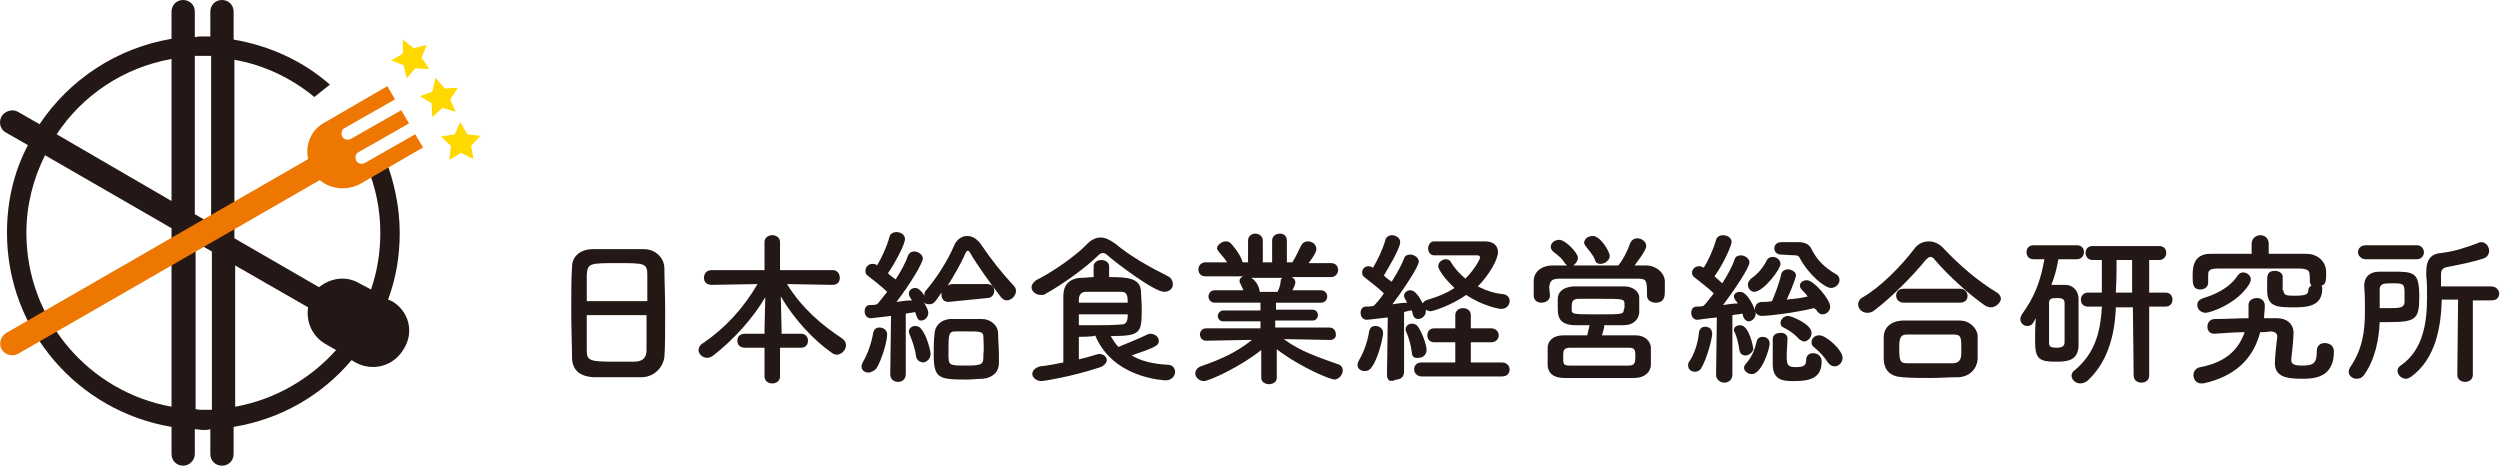
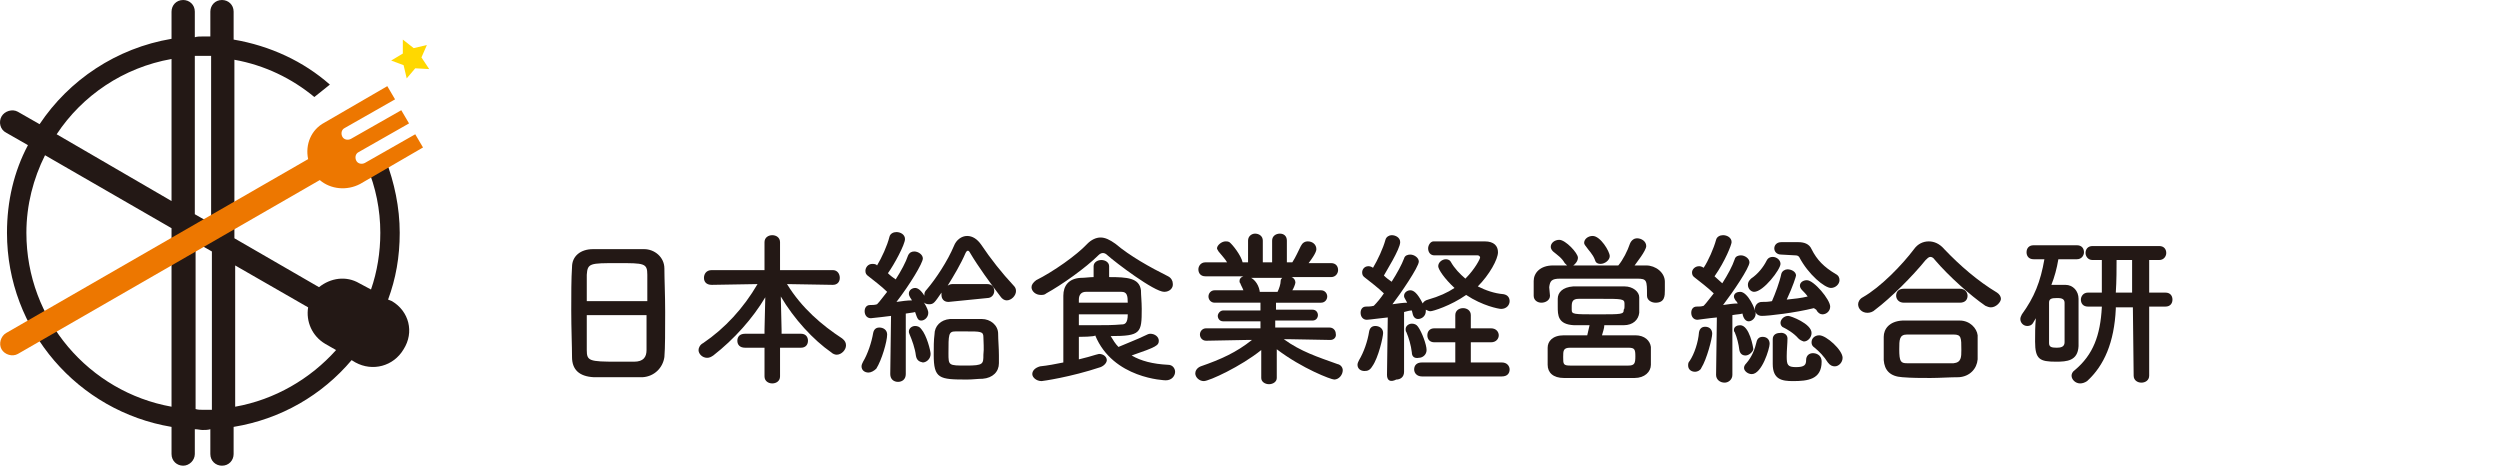
<svg xmlns="http://www.w3.org/2000/svg" version="1.1" id="レイヤー_1" x="0px" y="0px" viewBox="0 0 322.1 60" style="enable-background:new 0 0 322.1 60;" xml:space="preserve">
  <style type="text/css"> .st0{fill:#231815;} .st1{fill:#ED7700;} .st2{fill:#FFD800;} </style>
  <path class="st0" d="M50.5,38.8L50,38.6c1-2.7,1.5-5.5,1.5-8.6c0-3.3-0.7-6.5-1.8-9.4l-2.4,0.9C48.4,24.1,49,27,49,30 c0,2.5-0.4,5-1.2,7.3l-1.5-0.8c-1.7-1-3.7-0.7-5.2,0.5l-10.9-6.3v-23c3.9,0.7,7.4,2.4,10.3,4.8l2-1.6c-3.4-3-7.7-5-12.4-5.8V1.5 c0-0.9-0.7-1.5-1.5-1.5c-0.9,0-1.5,0.7-1.5,1.5v3.2c-0.3,0-0.7,0-1,0c-0.4,0-0.7,0-1,0.1V1.5c0-0.9-0.7-1.5-1.5-1.5 c-0.9,0-1.5,0.7-1.5,1.5V5C15,6.2,8.9,10.3,5.1,16l-2.8-1.6C1.6,14,0.6,14.3,0.2,15S0,16.7,0.8,17.1l2.8,1.6 C1.8,22.1,0.9,25.9,0.9,30c0,12.6,9.2,23,21.2,25v3.5c0,0.9,0.7,1.5,1.5,1.5s1.5-0.7,1.5-1.5v-3.2c0.4,0,0.7,0.1,1,0.1s0.7,0,1-0.1 v3.2c0,0.9,0.7,1.5,1.5,1.5c0.9,0,1.5-0.7,1.5-1.5V55c6.1-1,11.4-4.1,15.2-8.6l0.5,0.3c2.2,1.2,4.9,0.5,6.2-1.7 C53.4,42.8,52.7,40.1,50.5,38.8 M26.2,7.2c0.3,0,0.7,0,1,0v21.6l-2.1-1.2V7.2C25.5,7.2,25.9,7.2,26.2,7.2 M22.1,7.6v18.3L7.3,17.3 C10.6,12.3,15.9,8.7,22.1,7.6 M3.4,30c0-3.6,0.9-7,2.4-10l16.3,9.4v23C11.5,50.5,3.4,41.2,3.4,30 M26.2,52.8c-0.4,0-0.7,0-1-0.1 V31.2l2.1,1.2v20.4C26.9,52.8,26.5,52.8,26.2,52.8 M30.3,52.4V34.2l9.4,5.4c-0.3,1.8,0.5,3.7,2.2,4.7l1.4,0.8 C40,48.8,35.4,51.5,30.3,52.4" />
  <path class="st1" d="M39.7,20.5L0.8,42.9c-0.7,0.4-1,1.4-0.6,2.1c0.4,0.7,1.4,1,2.1,0.6l38.9-22.4c1.4,1.2,3.5,1.4,5.2,0.5l8.1-4.7 l-1-1.7L47,21c-0.4,0.2-0.9,0.1-1.1-0.3c-0.2-0.4-0.1-0.9,0.3-1.1l6.5-3.7l-1-1.7l-6.5,3.7c-0.4,0.2-0.9,0.1-1.1-0.3 c-0.2-0.4-0.1-0.9,0.3-1.1l6.5-3.7l-1-1.7l-8.1,4.7C40.1,16.7,39.3,18.6,39.7,20.5" />
-   <polygon class="st2" points="58.7,14.4 58,12.8 59,11.3 57.3,11.4 56.1,10 55.7,11.8 54.1,12.4 55.6,13.3 55.7,15.1 57,13.9 " />
-   <polygon class="st2" points="61.9,17.5 60.2,17.3 59.3,15.7 58.6,17.3 56.8,17.6 58.1,18.8 57.9,20.6 59.4,19.7 61,20.5 60.7,18.8 " />
  <polygon class="st2" points="54.3,7.4 55,5.8 53.3,6.2 51.9,5.1 51.9,6.9 50.4,7.8 52,8.4 52.4,10.1 53.5,8.8 55.3,8.9 " />
  <path class="st0" d="M82.8,48.6c-0.9,0-2.1,0-3.2,0s-2.2,0-3.1,0c-1.9-0.1-2.8-1-2.8-2.6c0-1.4-0.1-3.7-0.1-6c0-2.1,0-4.1,0.1-5.6 c0-1.4,1.1-2.3,2.7-2.3c0.8,0,2.2,0,3.6,0c1.1,0,2.2,0,3,0c1.3,0,2.6,1,2.6,2.5c0,1.3,0.1,3.4,0.1,5.6c0,2.3,0,4.7-0.1,5.8 C85.4,47.4,84.3,48.5,82.8,48.6 M83.4,38.8c0-1.3,0-2.6,0-3.4c0-1.5-0.4-1.5-3.8-1.5c-3.6,0-3.9,0-4,1.5c0,0.9,0,2.1,0,3.4H83.4z M75.6,40.6c0,1.8,0,3.5,0,4.5c0,1.4,0.3,1.5,3.9,1.5c0.8,0,1.7,0,2.2,0c1.2,0,1.6-0.6,1.6-1.5c0-1.1,0-2.7,0-4.5 C83.3,40.6,75.6,40.6,75.6,40.6z" />
  <path class="st0" d="M100.5,44.8v3.7c0,0.6-0.5,0.9-1,0.9s-1-0.3-1-0.9v-3.7H96c-0.7,0-1-0.4-1-0.9s0.3-0.9,1-0.9h2.5v-0.5l0.1-4.2 c-1.6,2.7-4,5.4-6.7,7.5c-0.3,0.2-0.5,0.3-0.8,0.3c-0.6,0-1.1-0.5-1.1-1c0-0.3,0.2-0.7,0.6-0.9c2.8-1.9,5.2-4.5,7-7.6l-5.9,0.1l0,0 c-0.7,0-1-0.4-1-0.9s0.3-1,1-1h6.8v-3.6c0-0.6,0.5-0.9,1-0.9s1,0.3,1,0.9v3.6h6.8c0.6,0,0.9,0.5,0.9,1s-0.3,0.9-0.9,0.9l0,0 l-5.9-0.1c1.9,3.1,4.5,5.3,7.1,7c0.4,0.3,0.5,0.6,0.5,0.9c0,0.6-0.6,1.2-1.2,1.2c-0.2,0-0.5-0.1-0.7-0.3c-2.3-1.6-4.8-4.3-6.5-7.2 l0.1,4.3V43h2.5c0.6,0,0.9,0.4,0.9,0.9s-0.3,0.9-0.9,0.9C103,44.8,100.5,44.8,100.5,44.8z" />
  <path class="st0" d="M111.9,48c-0.5,0-0.9-0.3-0.9-0.8c0-0.2,0.1-0.4,0.2-0.6c0.6-1,1.1-2.5,1.3-3.7c0.1-0.5,0.4-0.7,0.8-0.7 c0.5,0,1,0.3,1,0.9c0,0.9-0.7,3.3-1.4,4.4C112.6,47.8,112.2,48,111.9,48 M122.2,38.9c-0.6,0-0.9-0.4-0.9-0.9c0-0.1,0-0.2,0-0.3 c-0.9,1.3-1,1.5-1.6,1.5c-0.3,0-0.6-0.1-0.7-0.3c0.5,0.8,0.6,1.2,0.6,1.4c0,0.6-0.5,1-0.9,1s-0.5-0.2-0.8-1.1 c-0.3,0.1-0.7,0.1-1.2,0.2v7.8c0,0.7-0.5,1-1,1s-1-0.3-1-1l0,0l0.1-7.5c0,0-2.4,0.3-2.6,0.3c-0.5,0-0.8-0.4-0.8-0.9 c0-0.4,0.2-0.8,0.7-0.8c0.3,0,0.6,0,0.9-0.1c0.4-0.4,0.8-1,1.3-1.6c-0.7-0.7-1.9-1.6-2.4-2c-0.3-0.2-0.4-0.4-0.4-0.7 c0-0.4,0.3-0.9,0.9-0.9c0.1,0,0.3,0,0.5,0.1l0.1,0.1c0.6-1,1.3-2.5,1.6-3.7c0.1-0.4,0.5-0.6,0.9-0.6c0.5,0,1.1,0.3,1.1,0.9 c0,0.7-1.4,3.3-2.2,4.4c0.3,0.3,0.7,0.6,1,0.8c0.7-1.1,1.3-2.2,1.6-3.1c0.2-0.4,0.5-0.5,0.8-0.5c0.5,0,1.1,0.4,1.1,0.9 c0,0.6-1.7,3.4-3.4,5.6c0.7-0.1,1.4-0.2,2-0.2c-0.4-0.6-0.4-0.7-0.4-0.9c0-0.4,0.4-0.7,0.8-0.7c0.3,0,0.7,0.2,1.2,1 c0-0.1,0-0.1,0-0.2c0-0.2,0.1-0.4,0.3-0.6c1.2-1.4,2.7-3.7,3.5-5.6c0.3-0.8,1-1.3,1.7-1.3s1.3,0.4,1.8,1.1c1.2,1.8,2.7,3.7,4.2,5.3 c0.2,0.2,0.3,0.4,0.3,0.7c0,0.6-0.6,1.2-1.2,1.2c-0.3,0-0.6-0.2-0.8-0.5c-1.3-1.7-2.9-3.9-3.9-5.6c-0.1-0.2-0.2-0.3-0.3-0.3 s-0.2,0.1-0.3,0.3c-0.6,1.4-1.5,2.9-2.3,4.2c0.2-0.1,0.3-0.2,0.6-0.2h4.5c0.6,0,0.9,0.4,0.9,0.9c0,0.4-0.3,0.9-0.9,0.9L122.2,38.9 L122.2,38.9z M118,45.8c-0.1-0.9-0.5-2-0.8-2.7c-0.1-0.2-0.1-0.3-0.1-0.4c0-0.4,0.4-0.7,0.8-0.7c0.3,0,0.6,0.1,0.8,0.4 c0.7,0.8,1.2,2.8,1.2,3.2c0,0.7-0.6,1.1-1,1.1C118.4,46.6,118.1,46.4,118,45.8 M126.6,48.8c-0.6,0-1.3,0.1-2,0.1 c-3.6,0-4.3-0.1-4.3-3.2c0-0.9,0-1.9,0.1-2.6c0-1.1,0.8-1.9,2-2c0.6,0,1.3,0,1.9,0c0.8,0,1.6,0,2.2,0c1.1,0,2.1,0.8,2.1,1.9 c0,0.8,0.1,1.8,0.1,2.8c0,0.4,0,0.7,0,1C128.7,47.9,127.9,48.7,126.6,48.8 M126.7,43.4c0-0.7-0.4-0.7-2.2-0.7c-0.5,0-1,0-1.4,0 c-0.9,0-0.9,0.4-0.9,2.8c0,1.6,0,1.6,2.3,1.6c2.2,0,2.2-0.2,2.2-1.4C126.8,44.9,126.7,44,126.7,43.4" />
  <path class="st0" d="M150,37.6c-1.3,0-6.3-3.8-7.3-4.7c-0.2-0.2-0.4-0.3-0.6-0.3c-0.2,0-0.4,0.1-0.6,0.3c-1.6,1.6-4.7,3.8-6.7,4.9 c-0.2,0.2-0.5,0.2-0.7,0.2c-0.7,0-1.2-0.5-1.2-1c0-0.3,0.2-0.6,0.6-0.9c2.2-1.1,5.2-3.2,6.6-4.7c0.5-0.5,1.1-0.8,1.7-0.8 c0.6,0,1.2,0.3,1.9,0.8c1.9,1.6,4.4,3,6.8,4.2c0.4,0.2,0.6,0.6,0.6,0.9C151.2,37.1,150.7,37.6,150,37.6 M139,43.4v2.9 c0.8-0.2,1.6-0.4,2.2-0.6c0.1,0,0.3-0.1,0.4-0.1c0.6,0,1,0.4,1,0.8c0,0.3-0.3,0.7-0.8,0.9c-3.9,1.3-7.5,1.8-7.6,1.8 c-0.7,0-1.2-0.5-1.2-0.9s0.3-0.8,1-1c1-0.1,2-0.3,3-0.5c0-2.9,0-6.6,0-8.6c0-1.3,0.7-2.2,2.2-2.3c0.6,0,1.2-0.1,1.7-0.1v-1.4 c0-0.5,0.5-0.8,1-0.8s1,0.3,1,0.8v1.4c2.3,0,3.9,0.1,4.1,1.7c0,0.6,0.1,1.5,0.1,2.4c0,3.1-0.1,3.5-4,3.5c0.3,0.5,0.6,1,1,1.4 c0.9-0.4,2.5-1,3.5-1.5c0.2-0.1,0.4-0.2,0.6-0.2c0.6,0,1.1,0.4,1.1,0.9c0,0.6-0.3,0.8-3.5,1.9c1.2,0.7,2.7,1.1,4.7,1.2 c0.6,0,0.9,0.5,0.9,0.9c0,0.5-0.4,1.1-1.2,1.1c-0.1,0-6.8-0.2-9.1-5.8C141.2,43.4,139,43.4,139,43.4z M145.3,39 c0-0.9-0.1-1.4-0.8-1.4c-0.5,0-1,0-1.6,0c-0.9,0-1.9,0-3,0c-0.6,0-0.9,0.4-0.9,1c0,0.1,0,0.3,0,0.4H145.3z M139,40.5v1.4 c0.8,0,1.4,0,2.1,0c1.2,0,2.3,0,3.4-0.1c0.4,0,0.8-0.1,0.8-1.3C145.4,40.5,139,40.5,139,40.5z" />
  <path class="st0" d="M171.4,43.8l-5.4-0.1h-0.6c2.2,1.6,4.4,2.3,6.9,3.2c0.5,0.1,0.7,0.5,0.7,0.8c0,0.6-0.5,1.2-1.1,1.2 c-0.4,0-4.1-1.4-7.4-3.9v3.7l0,0c0,0.5-0.5,0.8-1,0.8s-1-0.3-1-0.8l0,0v-3.6c-2.6,2.1-6.7,4-7.4,4c-0.6,0-1.1-0.5-1.1-1 c0-0.3,0.2-0.7,0.7-0.9c2.6-0.9,4.6-1.8,6.6-3.4h-0.7l-5.2,0.1l0,0c-0.5,0-0.8-0.4-0.8-0.8c0-0.4,0.3-0.8,0.8-0.8h7v-0.9h-4.8 c-0.5,0-0.7-0.4-0.7-0.7c0-0.3,0.3-0.7,0.7-0.7h4.8v-1h-5.9c-0.5,0-0.8-0.4-0.8-0.8c0-0.4,0.3-0.8,0.8-0.8h3.7 c-0.1-0.3-0.3-0.6-0.4-0.9c-0.1-0.1-0.1-0.2-0.1-0.3c0-0.3,0.2-0.5,0.5-0.6h-4.9c-0.6,0-0.9-0.4-0.9-0.9c0-0.4,0.3-0.9,0.9-0.9l0,0 h2.8c-0.3-0.5-0.7-0.9-1.1-1.4c-0.1-0.2-0.2-0.3-0.2-0.4c0-0.4,0.6-0.9,1.1-0.9c0.2,0,0.3,0,0.5,0.1c0.4,0.3,1.5,1.7,1.7,2.6h0.7V31 l0,0c0-0.6,0.5-0.9,0.9-0.9c0.5,0,1,0.3,1,0.9v2.8h1.2V31c0-0.6,0.5-0.9,1-0.9s0.9,0.3,0.9,0.9l0,0v2.8h0.7c0.4-0.6,0.8-1.5,1.1-2.1 c0.2-0.4,0.5-0.6,0.9-0.6c0.6,0,1.1,0.4,1.1,1c0,0.1,0,0.5-1,1.8h2.9l0,0c0.6,0,0.9,0.4,0.9,0.9c0,0.4-0.3,0.9-0.9,0.9h-5.1 c0.3,0.1,0.5,0.4,0.5,0.7c0,0.2-0.3,0.9-0.4,1h3.7c0.5,0,0.8,0.4,0.8,0.8s-0.3,0.8-0.8,0.8h-5.8v0.9h4.7c0.5,0,0.7,0.4,0.7,0.7 c0,0.3-0.2,0.7-0.7,0.7h-4.8v0.9h7c0.5,0,0.8,0.4,0.8,0.8C172.2,43.4,171.9,43.8,171.4,43.8L171.4,43.8z M161.2,35.8 c0.2,0.1,0.9,0.6,1.1,1.7v0.1h2.3c0.2-0.4,0.4-1,0.4-1.4c0-0.2,0.1-0.3,0.2-0.4C165.2,35.8,161.2,35.8,161.2,35.8z" />
  <path class="st0" d="M175.8,47.8c-0.5,0-0.9-0.3-0.9-0.8c0-0.2,0.1-0.4,0.2-0.6c0.6-1,1.1-2.4,1.3-3.7c0.1-0.5,0.4-0.7,0.8-0.7 c0.5,0,1,0.3,1,0.9c0,0.5-0.6,3.2-1.4,4.3C176.5,47.7,176.2,47.8,175.8,47.8 M178.7,48.3l0.1-7.4c-0.2,0-2.4,0.3-2.7,0.3 c-0.5,0-0.8-0.4-0.8-0.9c0-0.4,0.2-0.8,0.7-0.8c0.3,0,0.6,0,1-0.1c0.4-0.4,0.9-1,1.3-1.6c-0.7-0.7-1.9-1.6-2.4-2 c-0.3-0.2-0.4-0.4-0.4-0.7c0-0.4,0.3-0.8,0.8-0.8c0.1,0,0.3,0,0.6,0.2c0.6-1,1.3-2.5,1.6-3.6c0.1-0.4,0.5-0.6,0.8-0.6 c0.5,0,1.1,0.3,1.1,0.9c0,0.9-1.9,3.9-2.1,4.3c0.3,0.3,0.7,0.6,1,0.8c0.7-1.1,1.3-2.2,1.6-3c0.1-0.4,0.5-0.5,0.8-0.5 c0.5,0,1.1,0.4,1.1,0.9c0,0.7-2.4,4.2-3.4,5.5c0.7-0.1,1.4-0.2,1.9-0.2c-0.4-0.7-0.4-0.7-0.4-0.9c0-0.4,0.4-0.7,0.8-0.7 c0.4,0,0.9,0.3,1.6,1.7c0.1-0.2,0.3-0.4,0.7-0.5c1.4-0.4,2.5-0.9,3.4-1.5c-1.3-1.2-2.1-2.4-2.1-2.8c0-0.5,0.5-0.9,1-0.9 c0.2,0,0.5,0.1,0.6,0.3c0.5,0.9,1.2,1.6,1.9,2.2c1.3-1.3,1.9-2.6,1.9-2.7c0-0.2-0.2-0.3-0.3-0.3h-0.9c-1.4,0-3.4,0-4.7,0l0,0 c-0.5,0-0.8-0.4-0.8-0.9c0-0.4,0.3-0.9,0.7-0.9c0.7,0,1.7,0,2.7,0c1.4,0,2.9,0,3.9,0c1.2,0,1.7,0.6,1.7,1.4c0,0.9-1.1,2.9-2.6,4.4 c1,0.5,2.1,0.9,3.3,1c0.6,0.1,0.8,0.5,0.8,0.9c0,0.5-0.4,1-1.1,1c-0.3,0-2.4-0.4-4.5-1.8c-2,1.4-4.3,2.1-4.6,2.1 c-0.2,0-0.4-0.1-0.6-0.2c0,0.1,0,0.2,0,0.2c0,0.6-0.5,1-1,1c-0.3,0-0.6-0.2-0.7-0.7c0-0.1-0.1-0.3-0.1-0.4c-0.3,0-0.6,0.1-1,0.2v7.7 c0,0.7-0.5,1-1,1C179.1,49.3,178.7,49,178.7,48.3L178.7,48.3z M181.9,45.4c-0.1-0.9-0.4-1.9-0.7-2.6c-0.1-0.1-0.1-0.3-0.1-0.4 c0-0.4,0.4-0.7,0.8-0.7c0.3,0,0.6,0.1,0.8,0.4c0.5,0.7,1.1,2.3,1.1,3c0,0.6-0.5,1-1,1C182.3,46.2,181.9,46,181.9,45.4 M183.2,48.5 c-0.6,0-1-0.4-1-0.9s0.3-0.9,1-0.9h4.3v-2.6h-2.7c-0.6,0-0.9-0.4-0.9-0.9s0.3-0.9,0.9-0.9h2.7v-1.7c0-0.6,0.5-0.9,1-0.9s1,0.3,1,0.9 v1.7h2.6c0.7,0,1,0.5,1,0.9s-0.3,0.9-1,0.9h-2.6v2.6h4c0.7,0,1,0.5,1,0.9c0,0.5-0.3,0.9-1,0.9H183.2z" />
  <path class="st0" d="M199.7,38.1c0,0.6-0.6,0.9-1.1,0.9s-1-0.3-1-0.9c0-0.3,0-0.6,0-0.9c0-0.4,0-0.7,0-1c0-1,0.8-2,2.5-2 c0.6,0,1.2,0,1.8,0c-0.1-0.1-0.2-0.2-0.3-0.3c-0.4-0.7-0.9-1-1.5-1.5c-0.2-0.2-0.3-0.4-0.3-0.6c0-0.5,0.5-0.9,1.1-0.9 c0.8,0,2.4,1.7,2.4,2.3c0,0.4-0.3,0.8-0.6,1c1.9,0,3.9,0,5.8,0c0.6-0.7,1.2-1.9,1.5-2.8c0.2-0.5,0.6-0.7,0.9-0.7 c0.6,0,1.2,0.4,1.2,1c0,0.6-1.3,2.2-1.5,2.5c0.5,0,1,0,1.5,0c1.2,0,2.4,0.9,2.4,2.1c0,0.3,0,0.7,0,1.1c0,0.7,0,1.6-1.2,1.6 c-0.5,0-1.1-0.3-1.1-0.9l0,0c0-2,0-2.2-1.3-2.2c-1.7,0-3.6,0-5.5,0c-1.6,0-3.1,0-4.4,0c-1.1,0-1.3,0.3-1.4,1.1L199.7,38.1 L199.7,38.1L199.7,38.1z M206.4,43.2c1.4,0,2.9,0,4.3,0c1.2,0,1.9,0.7,2,1.5c0,0.3,0,0.7,0,1.1c0,0.4,0,0.8,0,1.2 c0,0.9-0.8,1.7-2.1,1.7c-1.7,0-3.3,0-4.8,0s-2.9,0-4.3,0c-1.4,0-2.1-0.7-2.1-1.7c0-0.3,0-0.6,0-0.9c0-0.4,0-0.9,0-1.3 c0-0.8,0.6-1.6,2.1-1.6c0.9,0,2,0,3,0c0.1-0.4,0.2-0.9,0.3-1.3c-0.8,0-1.5,0-2,0c-2.1-0.1-2.1-1.3-2.1-2.4c0-0.4,0-0.7,0-1 c0-0.8,0.6-1.5,2-1.6c0.9,0,2,0,3.2,0c1.1,0,2.4,0,3.4,0c1.1,0,1.9,0.7,1.9,1.4c0,0.3,0,0.6,0,1c0,0.3,0,0.7,0,1 c-0.1,0.9-0.8,1.6-2,1.6c-0.8,0-1.6,0-2.5,0C206.7,42.3,206.5,42.8,206.4,43.2 M205.9,47.1c1.2,0,2.5,0,3.9,0c0.8,0,0.9-0.3,0.9-1.2 s-0.1-1.1-0.9-1.1c-1.3,0-2.6,0-3.9,0c-1.3,0-2.4,0-3.6,0c-0.9,0-0.9,0.4-0.9,1.2c0,0.9,0,1.1,0.9,1.1 C203.4,47.1,204.6,47.1,205.9,47.1 M209.3,39.5c0-0.1,0-0.3,0-0.4c0-0.6-0.4-0.6-3-0.6c-1,0-2,0-2.9,0c-0.8,0-0.9,0.4-0.9,1 c0,0.1,0,0.3,0,0.4c0,0.6,0.2,0.6,3.3,0.6c3.2,0,3.4,0,3.4-0.6C209.3,39.8,209.3,39.6,209.3,39.5 M206.2,34c-0.3,0-0.6-0.1-0.7-0.5 c-0.3-0.8-0.8-1.2-1.2-1.8c-0.1-0.1-0.2-0.3-0.2-0.4c0-0.5,0.5-0.9,1.1-0.9c1,0,2.2,2,2.2,2.6C207.4,33.5,206.8,34,206.2,34" />
  <path class="st0" d="M218.4,47.9c-0.5,0-0.9-0.3-0.9-0.8c0-0.2,0-0.4,0.2-0.6c0.6-0.9,1.1-2.4,1.2-3.7c0.1-0.5,0.4-0.7,0.8-0.7 c0.5,0,0.9,0.3,0.9,0.9c0,0.6-0.7,3.3-1.4,4.4C219.1,47.7,218.7,47.9,218.4,47.9 M221.1,48.3l0.1-7.4c-1.1,0.1-2.4,0.3-2.5,0.3 c-0.5,0-0.8-0.4-0.8-0.9c0-0.4,0.2-0.8,0.7-0.8c0.3,0,0.6,0,0.9-0.1c0.4-0.4,0.8-1,1.3-1.6c-0.7-0.7-1.9-1.6-2.4-2 c-0.3-0.2-0.4-0.4-0.4-0.7c0-0.4,0.4-0.8,0.9-0.8c0.1,0,0.3,0,0.6,0.2c0.6-0.9,1.3-2.5,1.6-3.6c0.1-0.4,0.5-0.6,0.9-0.6 c0.5,0,1.1,0.3,1.1,0.9c0,0.3-0.8,2.4-2.2,4.4c0.3,0.3,0.7,0.6,1,0.9c0.7-1.1,1.3-2.2,1.6-3.1c0.1-0.4,0.5-0.5,0.8-0.5 c0.5,0,1.1,0.4,1.1,0.9c0,0.7-2.1,3.8-3.4,5.5c0.7-0.1,1.3-0.2,1.9-0.2c-0.1-0.2-0.2-0.3-0.3-0.4c-0.1-0.2-0.2-0.3-0.2-0.5 c0-0.4,0.4-0.6,0.8-0.6c1,0,2,2.3,2,2.8c0,0.6-0.5,1-0.9,1s-0.7-0.4-0.8-1c-0.3,0.1-0.8,0.1-1.3,0.2v7.7c0,0.6-0.5,1-1,1 C221.6,49.3,221.1,48.9,221.1,48.3L221.1,48.3z M224.9,45.8c-0.4,0-0.7-0.2-0.8-0.7c-0.1-0.8-0.3-1.6-0.6-2.3 c-0.1-0.1-0.1-0.2-0.1-0.3c0-0.4,0.4-0.6,0.8-0.6c1.2,0,1.7,2.9,1.7,3.1C225.8,45.4,225.3,45.8,224.9,45.8 M224.7,47.4 c0-0.2,0.1-0.4,0.3-0.6c0.7-0.8,1.1-1.8,1.3-2.7c0.1-0.5,0.4-0.7,0.8-0.7c0.5,0,0.9,0.3,0.9,0.9c0,0.6-1,3.9-2.3,3.9 C225.2,48.2,224.7,47.8,224.7,47.4 M225.2,36.7c0-0.3,0.1-0.5,0.4-0.8c0.9-0.6,1.6-1.5,2-2.3c0.2-0.4,0.5-0.5,0.8-0.5 c0.5,0,1,0.4,1,0.9c0,0.7-2.2,3.6-3.4,3.6C225.6,37.6,225.2,37.2,225.2,36.7 M233.7,39.7c-2.4,0.6-5.8,1-6.7,1 c-0.6,0-0.9-0.4-0.9-0.9c0-0.4,0.3-0.9,0.9-0.9c0.4,0,0.8,0,1.3-0.1c0.4-0.9,1-2.5,1.2-3.5c0.1-0.4,0.5-0.6,0.8-0.6 c0.5,0,1.1,0.3,1.1,0.8c0,0.1-0.4,1.4-1.2,3.1c1-0.1,1.9-0.2,2.7-0.4c-0.2-0.3-0.5-0.6-0.7-0.8s-0.3-0.4-0.3-0.6 c0-0.4,0.4-0.7,0.9-0.7c0.9,0,3,2.5,3,3.4c0,0.6-0.5,1-1,1c-0.3,0-0.6-0.2-0.8-0.6L233.7,39.7z M230.3,43.6c0,0.6-0.1,1.5-0.1,2.3 c0,1.1,0.1,1.4,1.2,1.4c1.1,0,1.3-0.3,1.3-0.9c0-0.6,0.4-0.9,0.9-0.9c0.2,0,1.1,0.1,1.1,1.1c0,2.3-1.8,2.5-3.7,2.5 c-1.4,0-2.6-0.2-2.6-2.2c0-0.8,0-2.3,0-3.2c0-0.6,0.5-0.8,0.9-0.8C229.8,42.8,230.3,43.1,230.3,43.6L230.3,43.6z M229.5,32.8 L229.5,32.8c-0.6,0-0.9-0.4-0.9-0.8c0-0.4,0.3-0.8,0.9-0.8h2.1h0.1c0.7,0,1.4,0.2,1.7,0.9c0.7,1.4,1.6,2.3,3.1,3.2 c0.4,0.2,0.5,0.5,0.5,0.8c0,0.5-0.5,1-1.1,1c-0.8,0-2.9-1.7-4.1-4c-0.1-0.1-0.2-0.2-0.5-0.2L229.5,32.8z M231.7,43.6 c-0.6-0.7-1.5-1.2-1.9-1.4c-0.3-0.1-0.4-0.4-0.4-0.6c0-0.4,0.4-0.9,1-0.9c0.3,0,3,1,3,2.2c0,0.6-0.5,1.1-1,1.1 C232.1,43.9,231.9,43.8,231.7,43.6 M235.5,46.7c-0.5-0.8-1.1-1.4-1.7-1.9c-0.3-0.2-0.4-0.4-0.4-0.7c0-0.5,0.4-0.9,1-0.9 c0.9,0,3,1.9,3,2.9c0,0.6-0.5,1.1-1,1.1C236.1,47.2,235.8,47.1,235.5,46.7" />
  <path class="st0" d="M256.5,39.6c-0.2,0-0.5-0.1-0.7-0.2c-1.9-1.3-4.7-3.8-6.5-5.9c-0.2-0.3-0.4-0.4-0.6-0.4c-0.2,0-0.4,0.2-0.6,0.4 c-1.7,2.1-4.5,4.9-6.5,6.4c-0.3,0.3-0.7,0.4-1,0.4c-0.7,0-1.2-0.5-1.2-1.1c0-0.3,0.2-0.7,0.6-0.9c2.3-1.3,5.1-4.2,6.6-6.2 c0.5-0.7,1.2-1,1.9-1s1.4,0.3,2,1c2,2.1,4.3,4.1,6.8,5.6c0.3,0.2,0.5,0.5,0.5,0.8C257.8,38.9,257.2,39.6,256.5,39.6 M252.4,48.6 c-1.2,0-2.5,0.1-3.7,0.1s-2.4,0-3.6-0.1c-1.6-0.1-2.3-0.9-2.4-2.2c0-0.4,0-0.8,0-1.3c0-0.6,0-1.2,0-1.7c0-1,0.7-2,2.4-2.1 c0.9,0,2,0,3.1,0c1.4,0,2.9,0,4.3,0c1.3,0,2.2,1,2.3,1.9c0,0.4,0,1,0,1.5s0,1.1,0,1.6C254.7,47.5,253.8,48.5,252.4,48.6 M245.3,39 c-0.7,0-1-0.5-1-0.9c0-0.5,0.3-0.9,1-0.9h7.2c0.7,0,1,0.5,1,0.9c0,0.5-0.3,0.9-1,0.9H245.3z M252.7,45.1c0-1.6,0-2-1-2 c-0.8,0-1.7,0-2.7,0c-1.1,0-2.3,0-3.3,0s-1,0.7-1,1.9c0,1.6,0.2,1.8,1,1.8c0.9,0,1.9,0,2.9,0s2.1,0,3.1,0 C252.7,46.7,252.7,46,252.7,45.1" />
  <path class="st0" d="M262,41.5c-0.2,0.4-0.5,0.5-0.8,0.5c-0.5,0-0.9-0.4-0.9-0.9c0-0.2,0.1-0.4,0.2-0.6c1.6-2.2,2.4-4.2,2.9-7.1H262 c-0.6,0-0.9-0.4-0.9-0.9s0.3-0.9,0.9-0.9h5.6c0.6,0,0.9,0.4,0.9,0.9c0,0.4-0.3,0.9-0.9,0.9h-2.4c-0.2,1.2-0.5,2.3-0.9,3.3 c0.3,0,0.6,0,0.9,0s0.6,0,0.9,0c1,0,1.7,0.8,1.7,1.8s0,2,0,3.1c0,1,0,2.1,0,3c-0.1,1.9-1.5,2-2.9,2c-2.1,0-2.7-0.3-2.7-2.6 c0-1,0-2,0.1-3L262,41.5z M266,42c0-1,0-2.2,0-3c0-0.6-0.6-0.6-1-0.6c-0.7,0-1,0.1-1,0.6c0,0.8,0,1.8,0,2.9c0,0.8,0,1.7,0,2.3 c0,0.5,0.3,0.6,1,0.6c0.5,0,1-0.1,1-0.7C266,43.5,266,42.8,266,42 M274.8,39.6h-2.2v0.2c-0.2,4.3-1.5,7.3-3.7,9.3 c-0.3,0.2-0.6,0.3-0.9,0.3c-0.6,0-1.1-0.5-1.1-1c0-0.2,0.1-0.5,0.4-0.7c2.4-2,3.3-4.5,3.5-8.1v-0.1H269c-0.6,0-0.9-0.4-0.9-0.9 c0-0.4,0.3-0.9,0.9-0.9h1.8c0-1.5,0-3.1,0-4.2h-1.2c-0.6,0-0.9-0.5-0.9-0.9c0-0.5,0.3-0.9,0.9-0.9h8.6c0.6,0,0.9,0.4,0.9,0.9 c0,0.4-0.3,0.9-0.9,0.9h-1.3v4.2h2.1c0.6,0,0.9,0.4,0.9,0.9s-0.3,0.9-0.9,0.9h-2.1v8.9c0,0.6-0.5,0.9-1,0.9s-1-0.3-1-0.9L274.8,39.6 L274.8,39.6z M274.8,33.5h-2.1c0,1,0,2.7-0.1,4.2h2.1v-4.2H274.8z" />
-   <path class="st0" d="M291.2,42.8c-0.9,3.5-3.3,5.7-7.3,6.6c-0.1,0-0.2,0-0.3,0c-0.7,0-1-0.6-1-1.1c0-0.4,0.3-0.9,0.9-1 c3.2-0.6,4.9-2.2,5.7-4.5c-1.2,0-2.4,0.1-3.9,0.2l0,0c-0.6,0-0.9-0.4-0.9-0.9s0.3-1,1-1c1.5,0,2.9-0.1,4.3-0.1c0-0.3,0-0.6,0-1 c0-0.2,0-0.5,0-0.7c0-0.6,0.5-0.9,1.1-0.9c0.5,0,1,0.3,1,1l0,0c0,0.5-0.1,1.1-0.1,1.6c0.6,0,1.2,0,1.7,0c1.2,0,2.1,0.7,2.1,1.9 c0,1-0.3,3.4-0.3,3.4v0.1c0,0.6,0.6,0.7,1.4,0.7c1.5,0,1.9-0.3,1.9-1.9c0-0.7,0.5-1,1-1c0.1,0,1.2,0,1.2,1.1c0,3.4-2.6,3.5-4.1,3.5 c-2.1,0-3.5-0.3-3.5-2v-0.1c0-0.6,0.2-2.6,0.3-3.3l0,0c0-0.5-0.3-0.7-1-0.7C292.3,42.8,291.2,42.8,291.2,42.8z M294.2,37.4 c0,0.7,0.5,0.7,1.5,0.7c1.4,0,1.7-0.2,1.7-0.7c0-0.3,0.2-0.5,0.4-0.6c-0.1-0.2-0.2-0.3-0.2-0.6c0-1.3,0-1.5-1.2-1.6 c-1.7,0-3.9,0-6,0c-1.7,0-3.4,0-4.7,0c-1.2,0-1.2,0.4-1.2,0.9v0.9l0,0c0,0.6-0.5,0.9-1,0.9c-1,0-1-0.8-1-1.7c0-1,0-2.9,2.3-2.9 c1.7,0,3.5,0,5.3,0v-1.3c0-0.7,0.6-1.1,1.1-1.1c0.6,0,1.1,0.4,1.1,1.1v1.3c1.7,0,3.3,0,4.9,0c1.2,0,2.4,0.8,2.5,2.2 c0,0.3,0,0.4,0,0.6c0,1.1-0.3,1.2-0.6,1.3c0.1,0.1,0.1,0.3,0.1,0.4c0,2.3-2,2.4-3.7,2.4c-2.2,0-3.4-0.1-3.4-2.2c0-0.1,0-0.6,0-1.1 c0-0.8,0-1.4,1-1.4c0.5,0,1,0.3,1,0.7v1.8C294.1,37.4,294.2,37.4,294.2,37.4z M284.2,40.3c-0.7,0-1.1-0.5-1.1-1 c0-0.4,0.2-0.7,0.8-0.9c1.3-0.4,3.3-1.2,4.4-2.9c0.2-0.3,0.5-0.4,0.7-0.4c0.5,0,1,0.4,1,0.9c0,0.2-0.1,0.4-0.2,0.6 C288.2,39.2,284.7,40.3,284.2,40.3" />
-   <path class="st0" d="M304.6,48.3c-0.3,0.4-0.6,0.5-1,0.5c-0.5,0-1-0.4-1-0.9c0-0.2,0.1-0.4,0.2-0.6c1.6-2.3,1.9-4.7,1.9-7.2 c0-1.1,0-2.2-0.1-3.3l0,0c0-1,0.6-1.8,2-1.8c0.5,0,1,0,1.5,0c2.9,0,3.6,0,3.6,3.2c0,2.9-0.4,3.3-3.9,3.3c-0.4,0-0.8,0-1.2,0 C306.5,43.8,306,46.3,304.6,48.3 M304.8,33.4c-0.6,0-1-0.5-1-0.9s0.3-0.9,1-0.9h6.6c0.6,0,0.9,0.5,0.9,0.9s-0.3,0.9-0.9,0.9H304.8z M307.7,39.7c1.4,0,2,0,2.1-0.7c0-0.3,0-0.7,0-1.2c0-1.2-0.1-1.3-1.5-1.3c-1.1,0-1.7,0-1.7,0.8s0,1.6,0,2.4 C307,39.7,307.4,39.7,307.7,39.7 M316.7,38.6h-2.1c-0.1,3.6-0.8,7.6-3.9,9.9c-0.3,0.2-0.5,0.3-0.7,0.3c-0.6,0-1.1-0.5-1.1-1 c0-0.3,0.1-0.5,0.4-0.7c2.9-2,3.4-5.5,3.4-8.8c0-1,0-1.9-0.1-2.8V35c0-1.4,0.5-2.3,1.9-2.4c1.7-0.2,3.2-0.7,4.8-1.3 c0.1-0.1,0.3-0.1,0.4-0.1c0.6,0,1,0.6,1,1.1c0,0.4-0.2,0.8-0.7,1c-1.6,0.5-3.1,0.8-4.7,1.1c-0.6,0.1-0.8,0.4-0.8,1v0.1 c0,0.4,0,0.9,0,1.4h6.5c0.6,0,1,0.5,1,0.9c0,0.5-0.3,0.9-1,0.9h-2.4v9.6c0,0.6-0.5,0.9-1,0.9s-1-0.3-1-0.9L316.7,38.6z" />
</svg>